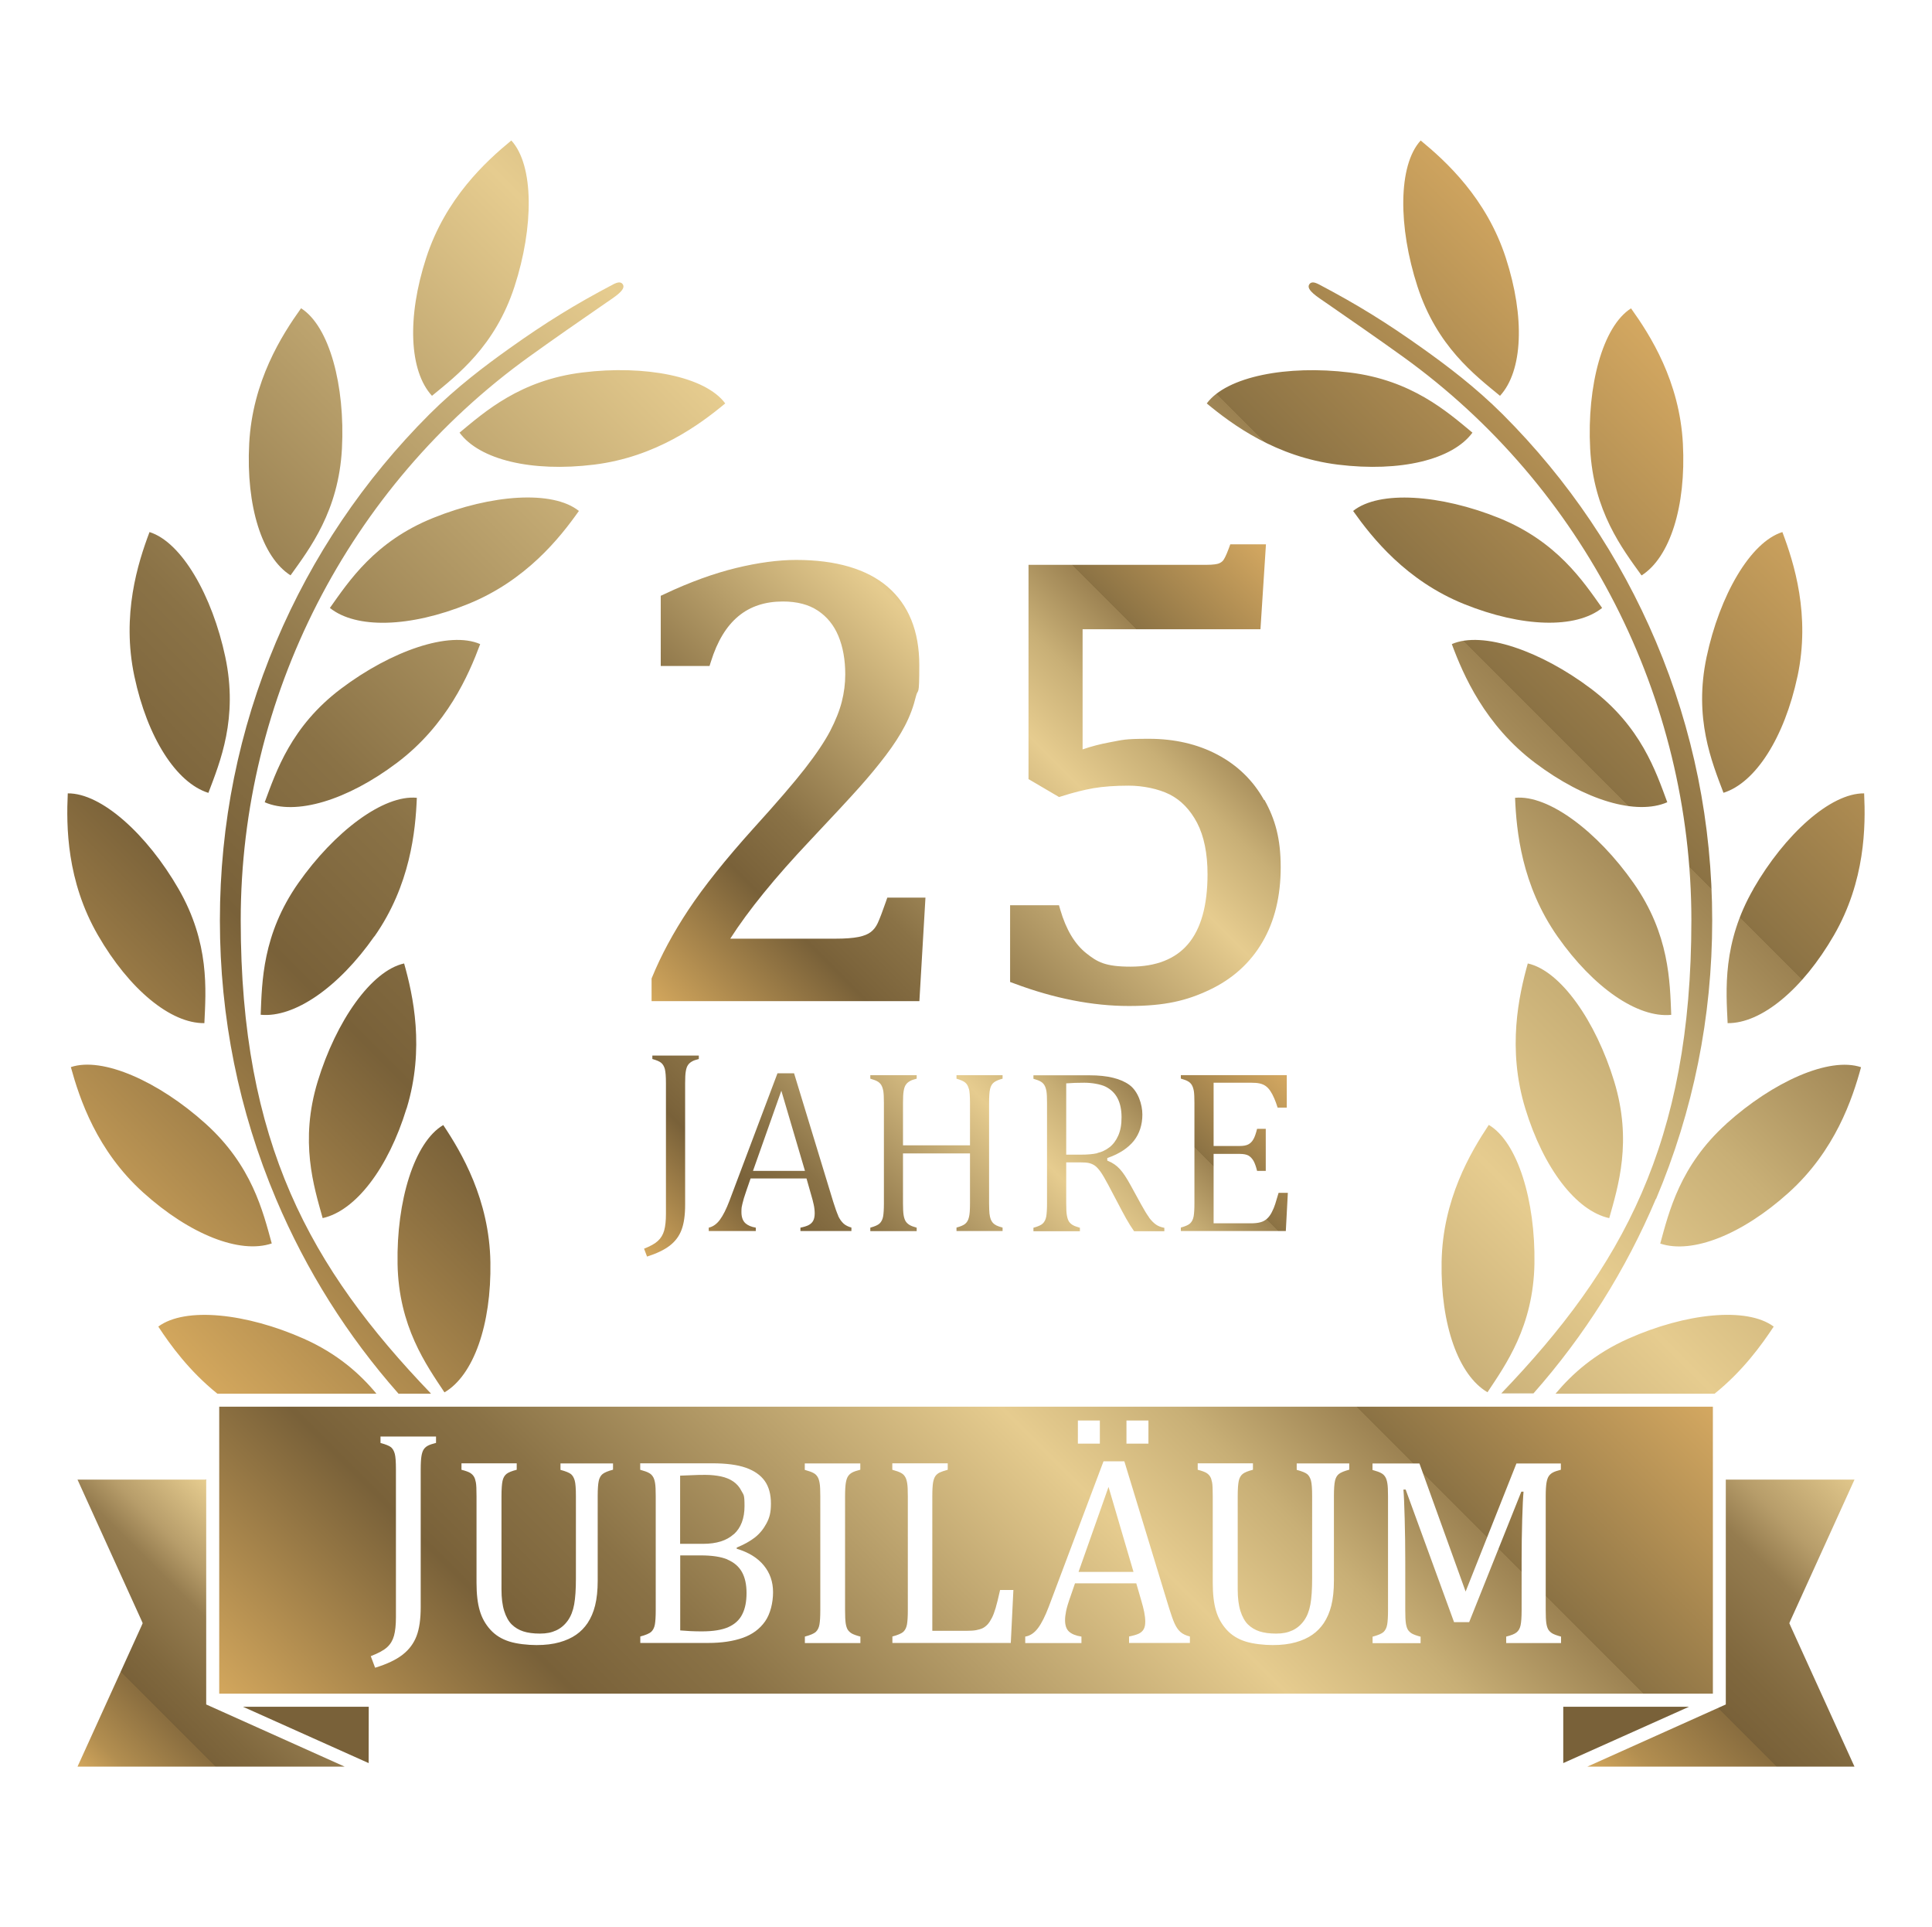
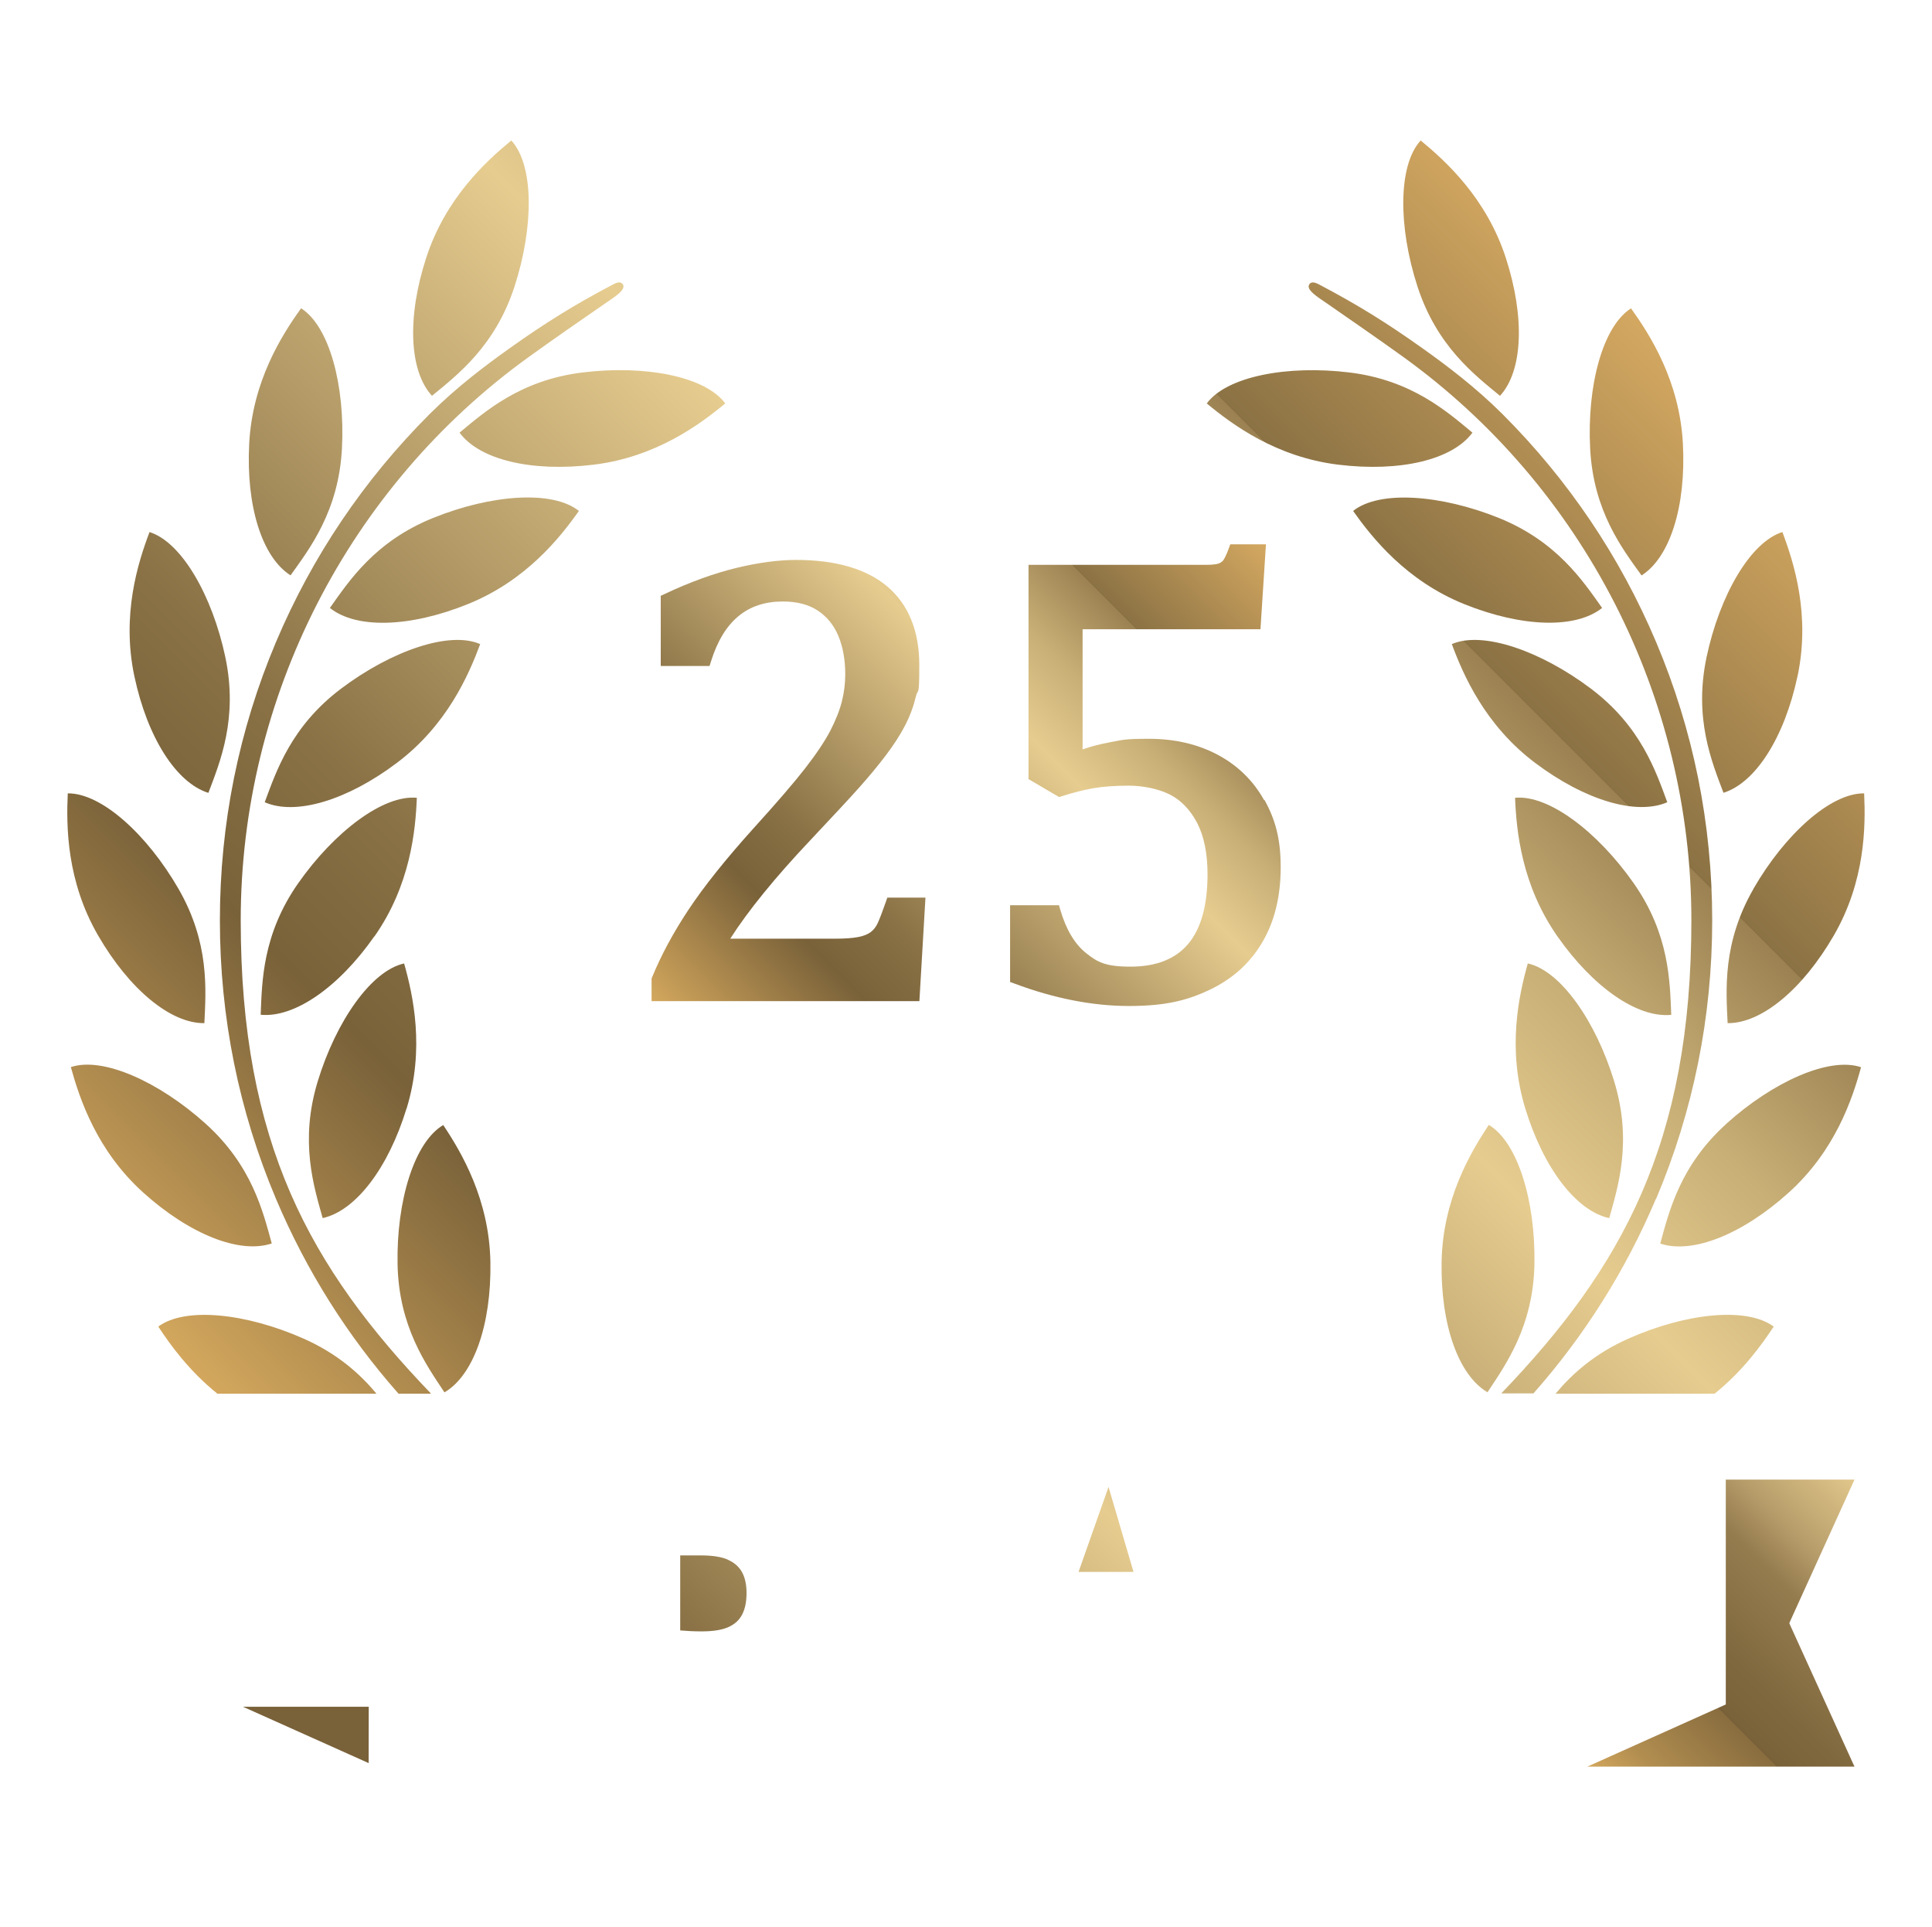
<svg xmlns="http://www.w3.org/2000/svg" xmlns:xlink="http://www.w3.org/1999/xlink" version="1.1" viewBox="0 0 2004.1 1998.4">
  <defs>
    <style>
      .cls-1 {
        fill: url(#Unbenannter_Verlauf_2);
      }

      .cls-2 {
        fill: #fff;
      }

      .cls-3 {
        fill: #796139;
      }

      .cls-4 {
        fill: url(#Unbenannter_Verlauf_35-2);
      }

      .cls-5 {
        fill: url(#Unbenannter_Verlauf_27-4);
      }

      .cls-6 {
        fill: url(#Unbenannter_Verlauf_27-2);
      }

      .cls-7 {
        fill: url(#Unbenannter_Verlauf_27-3);
      }

      .cls-8 {
        fill: url(#Unbenannter_Verlauf_2-2);
      }

      .cls-9 {
        fill: url(#Unbenannter_Verlauf_2-3);
      }

      .cls-10 {
        fill: url(#Unbenannter_Verlauf_27);
      }

      .cls-11 {
        fill: url(#Unbenannter_Verlauf_35);
      }
    </style>
    <linearGradient id="Unbenannter_Verlauf_35" data-name="Unbenannter Verlauf 35" x1="75.3" y1="1827.1" x2="314.2" y2="1588.1" gradientUnits="userSpaceOnUse">
      <stop offset="0" stop-color="#d3a75d" />
      <stop offset=".1" stop-color="#b28e50" />
      <stop offset=".3" stop-color="#896d3f" />
      <stop offset=".3" stop-color="#796139" />
      <stop offset=".4" stop-color="#80683e" />
      <stop offset=".6" stop-color="#957c4f" />
      <stop offset=".7" stop-color="#b79d6a" />
      <stop offset=".9" stop-color="#e6cc8f" />
      <stop offset=".9" stop-color="#c8af76" />
      <stop offset="1" stop-color="#9c8252" />
      <stop offset="1" stop-color="#8b7244" />
    </linearGradient>
    <linearGradient id="Unbenannter_Verlauf_35-2" data-name="Unbenannter Verlauf 35" x1="1677.3" y1="1863" x2="2004.9" y2="1535.4" xlink:href="#Unbenannter_Verlauf_35" />
    <linearGradient id="Unbenannter_Verlauf_2" data-name="Unbenannter Verlauf 2" x1="717.7" y1="1080" x2="1273.1" y2="524.6" gradientUnits="userSpaceOnUse">
      <stop offset="0" stop-color="#d3a75d" />
      <stop offset=".2" stop-color="#796139" />
      <stop offset=".3" stop-color="#8a7246" />
      <stop offset=".6" stop-color="#e6cc8f" />
      <stop offset=".7" stop-color="#c8af76" />
      <stop offset=".8" stop-color="#9c8252" />
      <stop offset=".8" stop-color="#8b7244" />
      <stop offset="1" stop-color="#d4a861" />
    </linearGradient>
    <linearGradient id="Unbenannter_Verlauf_27" data-name="Unbenannter Verlauf 27" x1="382.5" y1="1911.7" x2="1306" y2="988.2" gradientUnits="userSpaceOnUse">
      <stop offset="0" stop-color="#d3a75d" />
      <stop offset=".2" stop-color="#796139" />
      <stop offset=".3" stop-color="#8a7246" />
      <stop offset=".6" stop-color="#e6cc8f" />
      <stop offset=".7" stop-color="#c8af76" />
      <stop offset=".8" stop-color="#9c8252" />
      <stop offset=".8" stop-color="#8b7244" />
      <stop offset="1" stop-color="#d4a861" />
    </linearGradient>
    <linearGradient id="Unbenannter_Verlauf_27-2" data-name="Unbenannter Verlauf 27" x1="609.9" y1="2139.1" x2="1533.4" y2="1215.6" xlink:href="#Unbenannter_Verlauf_27" />
    <linearGradient id="Unbenannter_Verlauf_27-3" data-name="Unbenannter Verlauf 27" x1="426.6" y1="1955.8" x2="1350.1" y2="1032.3" xlink:href="#Unbenannter_Verlauf_27" />
    <linearGradient id="Unbenannter_Verlauf_27-4" data-name="Unbenannter Verlauf 27" x1="540.3" y1="2069.5" x2="1463.8" y2="1146" xlink:href="#Unbenannter_Verlauf_27" />
    <linearGradient id="Unbenannter_Verlauf_2-2" data-name="Unbenannter Verlauf 2" x1="353.5" y1="1575.5" x2="1650.6" y2="278.5" xlink:href="#Unbenannter_Verlauf_2" />
    <linearGradient id="Unbenannter_Verlauf_2-3" data-name="Unbenannter Verlauf 2" x1="779.4" y1="1411.5" x2="1205.4" y2="985.6" xlink:href="#Unbenannter_Verlauf_2" />
  </defs>
  <g>
    <g id="Ebene_1">
      <rect class="cls-2" width="2004.1" height="1998.4" />
      <g>
        <polygon class="cls-3" points="382.4 1828.5 382.5 1770.1 252.1 1770.1 382.4 1828.5" />
-         <polygon class="cls-3" points="1621.6 1828.5 1752 1770.1 1621.6 1770.1 1621.6 1828.5" />
-         <polygon class="cls-11" points="213.9 1534.5 80.4 1534.5 146.8 1680.6 148 1683.4 146.8 1686.2 80.4 1832.2 357.6 1832.2 213.9 1767.7 213.9 1534.5" />
        <polygon class="cls-4" points="1790.2 1534.5 1923.7 1534.5 1857.3 1680.6 1856.1 1683.4 1857.3 1686.2 1923.7 1832.2 1646.5 1832.2 1790.2 1767.7 1790.2 1534.5" />
        <path class="cls-1" d="M920.7,930.9h39.3l-6.3,107.4h-277.8v-23.5l.5-1.2c9.3-22.8,22.1-46.5,37.9-70.3,15.7-23.7,38.3-52,67.2-84.1,24.7-27.2,42.6-48.1,53.4-62,11.7-15,20.5-28.2,26.2-39,5.6-10.8,9.7-21,12.1-30.4,2.4-9.4,3.6-18.9,3.6-28.4,0-15.1-2.4-28.6-7.2-40-4.6-11-11.7-19.8-21.2-26.1-9.4-6.3-21.6-9.5-36.3-9.5-37.1,0-61.5,20.3-74.6,62.2l-1.5,4.7h-50.6v-72.8l3.9-1.8c26.2-12.4,51.2-21.4,74.1-27,23-5.6,44.1-8.4,62.5-8.4,41.3,0,73.2,9.4,94.8,27.8,21.8,18.7,32.9,46,32.9,81.2s-1.2,22.9-3.6,32.9c-2.4,10-6.1,20.1-11.2,29.9-5,9.6-11.7,20.1-20.1,31.1-8.2,10.8-17.4,21.9-27.4,33.1-9.9,11.1-26.7,29.2-51.3,55.3-35.9,38-63.7,72.1-82.5,101.5h109.1c10,0,18.1-.6,24.1-1.8,5.4-1.1,9.6-2.8,12.6-5.1,3-2.3,5.4-5.4,7.2-9.3,2.1-4.6,4.9-11.9,8.3-21.7l1.6-4.6ZM1311.2,829.7c-11.3-20.3-27.6-36.1-48.4-47.1-20.6-10.9-44.5-16.4-71-16.4s-27,1.2-40.4,3.6c-9.9,1.8-19.5,4.3-28.4,7.4v-124.6h184.5l5.7-88.1h-37l-1.6,4.4c-3,8.1-4.9,11.1-5.7,12.2-1.2,1.5-2.7,2.5-4.7,3.3-1.4.5-5,1.4-13.4,1.4h-183.9v222.2l31.7,18.6,2.9-.9c11.6-3.7,22.7-6.5,32.9-8.3,10.1-1.7,22.4-2.6,36.5-2.6s30.5,3.1,42.6,9.2c11.7,6,21.2,15.9,28.3,29.4,7.2,13.9,10.8,31.8,10.8,53.3,0,32.3-6.8,56.7-20.3,72.5-13.2,15.5-33.2,23.3-59.5,23.3s-34.4-4.7-46.1-14c-11.8-9.4-20.8-24.4-26.8-44.9l-1.4-4.8h-50.7v79.6l4.4,1.6c41.1,15.4,81.1,23.3,118.8,23.3s60.1-5.6,83.6-16.7c23.9-11.3,42.4-28,55-49.7,12.6-21.5,18.9-47.6,18.9-77.4s-5.7-49.9-16.9-70Z" />
        <g>
-           <path class="cls-10" d="M761.3,1591.1c7.3-6.7,11-16.4,11-29.1s-1-11.5-3.1-15.6c-2-4.1-4.9-7.4-8.5-9.9-3.6-2.5-7.8-4.2-12.8-5.3-4.9-1-10.2-1.6-16-1.6s-8,0-13.7.3c-5.6.2-9.9.4-12.7.5v70.7h23.9c13.8,0,24.4-3.3,31.7-10Z" />
          <polygon class="cls-6" points="1118.8 1630.2 1175.8 1630.2 1149.9 1542.1 1118.8 1630.2" />
          <path class="cls-7" d="M754.6,1617.3c-6.7-2.8-16-4.2-27.8-4.2h-21.2v77.8c6.6.6,14.1,1,22.3,1,11.9,0,21.2-1.5,27.8-4.5,6.6-3,11.4-7.4,14.3-13.3,3-5.9,4.4-13.2,4.4-22s-1.6-16.1-4.8-21.8c-3.2-5.7-8.2-10-14.9-12.8Z" />
-           <path class="cls-5" d="M227.4,1458.9v297.6h1549.4v-297.6H227.4ZM1168.5,1473.2h22.8v24h-22.8v-24ZM1118.1,1473.2h22.8v24h-22.8v-24ZM452.4,1496.4c-4,1-6.9,2-8.7,3-1.8,1-3.2,2.3-4.2,3.8-1,1.5-1.8,3.8-2.3,6.8-.5,3-.8,7.6-.8,13.9v142.9c0,12.3-1.4,22.3-4.3,29.9-2.9,7.6-7.7,14.1-14.5,19.4-6.8,5.3-16.3,9.8-28.5,13.5l-4.5-12c8-3.1,13.7-6.2,17.1-9.4,3.4-3.1,5.7-7.1,7-11.8,1.3-4.7,2-11.1,2-19.1v-153.4c0-7.9-.4-13.3-1.2-16.2-.8-2.9-2-5.1-3.8-6.7-1.8-1.5-5.4-3-11-4.5v-6.7h57.6v6.7ZM636,1524.2c-5.3,1.4-8.9,2.9-10.9,4.5-2,1.6-3.3,4-4,7.1-.7,3.1-1.1,8.4-1.1,15.8v87.8c0,9.9-.9,18.5-2.7,25.7-1.7,6.8-4.3,12.9-7.8,18.2-3.2,4.7-7.1,8.8-11.9,12.1-4.7,3.3-10.5,5.9-17.2,7.8-6.7,1.9-14.7,2.9-23.8,2.9s-20.5-1.2-28.3-3.7c-7.9-2.5-14.4-6.5-19.5-12.1-5.1-5.6-8.9-12.2-11.1-19.8-2.3-7.6-3.4-17.3-3.4-29v-89.8c0-7.1-.2-11.9-.7-14.4-.5-2.5-1.1-4.5-2-5.9-.9-1.5-2.1-2.7-3.8-3.8-1.6-1-4.7-2.2-9.1-3.3v-6.7h57.3v6.7c-5.1,1.3-8.6,2.7-10.6,4.3-2,1.6-3.4,4-4.1,7.2-.7,3.2-1.1,8.5-1.1,16v96.6c0,8.8.9,16.2,2.8,22.3,1.9,6,4.5,10.7,7.8,14,3.4,3.3,7.4,5.7,12,7.2,4.6,1.5,10.4,2.3,17.3,2.3s12-1.1,16.8-3.3c4.8-2.2,8.8-5.6,12.1-10.2,3.2-4.5,5.4-10.1,6.6-16.8,1.2-6.6,1.8-15.6,1.8-26.8v-85.3c0-7.9-.4-13.3-1.2-16.2-.8-2.9-2-5.1-3.8-6.7-1.8-1.5-5.4-3-11-4.5v-6.7h54.5v6.7ZM793.6,1681.6c-5.5,7.8-13.2,13.5-23.1,17-9.9,3.5-21.9,5.3-36,5.3h-70.3v-6.7c5.6-1.5,9.4-3.1,11.3-4.8,1.9-1.8,3.2-4.3,3.8-7.6.6-3.3.9-8.3.9-15v-118.1c0-6.3-.2-10.9-.7-13.7-.5-2.9-1.2-5.1-2.3-6.7-1-1.6-2.4-2.9-4.2-3.8-1.7-1-4.7-2-8.9-3.2v-6.7h74.7c14.5,0,26.1,1.5,34.9,4.6,8.8,3.1,15.3,7.7,19.6,13.7,4.3,6.1,6.4,13.9,6.4,23.4s-1.5,14.8-4.6,20.6c-3.1,5.8-7,10.6-11.9,14.5-4.9,3.8-11.2,7.4-19,10.6v1.2c12.4,3.7,21.7,9.5,28.1,17.3,6.4,7.8,9.6,17,9.6,27.8s-2.8,22.5-8.3,30.3ZM892.6,1524.2c-4,1-6.9,2-8.7,3-1.8,1-3.2,2.3-4.2,3.8-1,1.5-1.8,3.8-2.3,6.8-.5,3-.8,7.6-.8,13.9v118.1c0,6.1.2,10.6.6,13.4.4,2.8,1.1,5.1,2,6.7,1,1.6,2.4,3,4.2,4.1,1.9,1.1,4.9,2.2,9.1,3.3v6.7h-57.6v-6.7c5.6-1.5,9.4-3.1,11.3-4.8,1.9-1.8,3.2-4.3,3.8-7.6.6-3.3.9-8.3.9-15v-118.1c0-6.3-.2-10.9-.7-13.7-.5-2.9-1.2-5.1-2.3-6.7-1-1.6-2.4-2.9-4.2-3.8-1.7-1-4.7-2-8.9-3.2v-6.7h57.6v6.7ZM1048.4,1703.9h-122.7v-6.7c5.6-1.5,9.4-3.1,11.3-4.8,1.9-1.8,3.2-4.3,3.8-7.6.6-3.3.9-8.3.9-15v-118.1c0-6.3-.2-10.9-.7-13.7-.5-2.9-1.2-5.1-2.3-6.7-1-1.6-2.4-2.9-4.2-3.8-1.7-1-4.7-2-8.9-3.2v-6.7h57.5v6.7c-4,1.1-6.8,2.1-8.5,2.9-1.7.9-3.1,2-4.2,3.5-1.1,1.5-1.9,3.7-2.5,6.7-.5,3-.8,7.8-.8,14.3v139.6h35.8c3.9,0,7.2-.2,9.8-.7,2.6-.5,4.9-1.2,6.8-2.1,1.9-1,3.5-2.3,5.1-4,1.5-1.7,2.9-3.9,4.3-6.6,1.4-2.7,2.7-6.2,3.9-10.3,1.2-4.1,2.8-10.4,4.6-18.6h13.8l-2.7,54.9ZM1234.1,1703.9h-62.9v-6.7c4.5-.9,7.9-1.9,10.2-3,2.2-1.1,3.9-2.6,5-4.6,1.1-2,1.6-4.6,1.6-7.8s-.4-6.4-1.1-10c-.7-3.6-1.8-7.6-3.1-12.1l-5.1-17.6h-63.6l-4.6,13.4c-2.4,6.7-3.9,11.8-4.6,15.3-.7,3.5-1.1,6.6-1.1,9.4,0,5.5,1.4,9.5,4.2,12,2.8,2.5,7,4.2,12.8,5.1v6.7h-58.3v-6.7c5.1-.8,9.5-3.8,13.3-8.9,3.8-5.1,7.4-12.4,11-21.8l56.9-151.1h21.6l46.4,152.2c2.2,7.1,4.1,12.5,5.8,16.2,1.7,3.7,3.7,6.6,6.1,8.7,2.4,2.1,5.6,3.6,9.7,4.6v6.7ZM1399.7,1524.2c-5.3,1.4-8.9,2.9-10.9,4.5-2,1.6-3.3,4-4,7.1-.7,3.1-1.1,8.4-1.1,15.8v87.8c0,9.9-.9,18.5-2.7,25.7-1.7,6.8-4.3,12.9-7.8,18.2-3.2,4.7-7.1,8.8-11.9,12.1-4.7,3.3-10.5,5.9-17.2,7.8-6.7,1.9-14.7,2.9-23.8,2.9s-20.5-1.2-28.3-3.7c-7.9-2.5-14.4-6.5-19.5-12.1-5.1-5.6-8.9-12.2-11.1-19.8-2.3-7.6-3.4-17.3-3.4-29v-89.8c0-7.1-.2-11.9-.7-14.4-.5-2.5-1.1-4.5-2-5.9-.9-1.5-2.1-2.7-3.8-3.8-1.6-1-4.7-2.2-9.1-3.3v-6.7h57.3v6.7c-5.1,1.3-8.6,2.7-10.6,4.3-2,1.6-3.4,4-4.1,7.2-.7,3.2-1.1,8.5-1.1,16v96.6c0,8.8.9,16.2,2.8,22.3,1.9,6,4.5,10.7,7.8,14,3.4,3.3,7.4,5.7,12,7.2,4.6,1.5,10.4,2.3,17.3,2.3s12-1.1,16.8-3.3c4.8-2.2,8.8-5.6,12.1-10.2,3.2-4.5,5.4-10.1,6.6-16.8,1.2-6.6,1.8-15.6,1.8-26.8v-85.3c0-7.9-.4-13.3-1.2-16.2-.8-2.9-2-5.1-3.8-6.7-1.8-1.5-5.4-3-11-4.5v-6.7h54.5v6.7ZM1619.4,1524.2c-4,1-6.9,2-8.7,3-1.8,1-3.2,2.3-4.2,3.8-1,1.5-1.8,3.8-2.3,6.8-.5,3-.8,7.6-.8,13.9v118.1c0,6.1.2,10.6.6,13.4.4,2.8,1.1,5.1,2,6.7,1,1.6,2.4,3,4.2,4.1,1.9,1.1,4.9,2.2,9.1,3.3v6.7h-56.9v-6.7c5.2-1.3,8.8-2.7,10.8-4.4,2-1.6,3.4-4,4.1-7.2.7-3.2,1.1-8.5,1.1-15.8v-52.3c0-13.7.2-27.6.6-41.7.4-14.1.9-23.7,1.4-28.9h-2.3l-54.1,135.3h-15.7l-50.2-137.5h-2.3c.5,5.6.9,15.6,1.3,30.2.4,14.6.6,29.5.6,44.9v50c0,6.1.2,10.6.6,13.4.4,2.8,1.1,5.1,2,6.7,1,1.6,2.4,3,4.2,4.1,1.9,1.1,4.9,2.2,9.1,3.3v6.7h-49.8v-6.7c5.6-1.5,9.4-3.1,11.3-4.8,1.9-1.8,3.2-4.3,3.8-7.6.6-3.3.9-8.3.9-15v-118.1c0-6.3-.2-10.9-.7-13.7-.5-2.9-1.2-5.1-2.3-6.7-1-1.6-2.4-2.9-4.2-3.8-1.7-1-4.7-2-8.9-3.2v-6.7h48.7l47.9,132.8,52.7-132.8h46.1v6.7Z" />
        </g>
        <path class="cls-8" d="M446.8,1445.4h-33.4c-53.1-60.1-95.7-127.8-127-201.8-38.7-91.5-58.3-188.7-58.3-289s19.6-197.5,58.3-289c37.4-88.4,90.9-167.8,159.1-236,28.2-28.1,57.6-50.2,82.7-68.1,37.9-27,68.2-45.7,108.1-66.7,2.4-1.2,4.4-1.9,5.9-1.9,2.5,0,3.8,1.5,4.3,2.9.8,2.4,0,6-11.5,13.9l-8,5.5c-25.5,17.6-51.8,35.8-78.2,54.8-187.3,134.9-299.1,353.4-299.1,584.4s71.9,360.2,197.2,490.7ZM212,1061.1c1.6-34.2,5.6-83.1-26.9-139.4s-79.9-99.3-114.8-98.9c-1.6,34.2-1.2,90.8,31.3,147.1,32.5,56.3,75.5,91.6,110.3,91.2ZM388.4,971.2c37.3-53.2,42.6-109.6,44-143.8-34.7-3.4-85.7,35.3-123,88.5-37.3,53.2-37.6,102.4-39,136.5,34.7,3.4,80.6-28,117.9-81.3ZM216.2,822.2c12.1-32,31-77.3,17.5-140.9-13.5-63.6-45.3-119.1-78.6-129.5-12.1,32-29.2,86-15.7,149.6,13.5,63.6,43.5,110.5,76.8,120.9ZM498.1,668c-32-14-92.4,7.1-144.3,46.2-51.9,39.1-67.3,85.8-79.2,117.8,32,14,85.3-1.8,137.2-40.9,51.9-39.1,74.4-91.1,86.3-123.1ZM390.5,1445.4c-17-20.5-40.3-41.4-75.3-57-59.4-26.4-123-33.4-151-12.6,12.6,19.2,32,46,61.3,69.6h165ZM461.1,1444c30.1-17.6,48.7-70.1,47.6-135-1.1-65-29.9-113.7-48.9-142.2-30.1,17.6-48.6,78.9-47.4,143.9,1.1,65,29.8,104.9,48.7,133.4ZM281.9,1289.6c-9.1-33-20.4-80.8-68.7-124.3-48.3-43.5-106.7-69.7-139.7-58.6,9.1,33,26.9,86.7,75.2,130.2,48.3,43.5,100.1,63.8,133.1,52.7ZM421.8,1149.6c19-62.2,6.7-117.4-2.6-150.4-34.1,7.5-70.6,60-89.6,122.2-19,62.2-4.1,109,5.1,141.9,34.1-7.5,68-51.6,87-113.7ZM301.3,596.8c19.9-27.8,50-66.7,53.4-131.6,3.4-64.9-12.9-126.8-42.4-145.5-19.9,27.8-50.4,75.5-53.8,140.4-3.4,64.9,13.4,117.9,42.9,136.6ZM600.5,529.9c-27.2-21.8-91.1-17.1-151.3,7.3-60.3,24.3-87.2,65.4-107,93.3,27.2,21.8,82.9,20.4,143.1-4,60.3-24.3,95.5-68.7,115.2-96.6ZM533.7,297.2c20.1-61.8,20.3-125.8-3.3-151.5-26.4,21.7-68.2,59.9-88.3,121.7-20.1,61.8-17.6,117.4,6,143.1,26.4-21.7,65.5-51.5,85.6-113.3ZM604.2,386.3c-64.5,7.9-101.2,40.6-127.5,62.4,20.7,28.1,74.8,41.1,139.3,33.2,64.5-7.9,110-41.7,136.3-63.5-20.7-28.1-83.5-40.1-148.1-32.1ZM1717.8,1243.6c38.7-91.5,58.3-188.7,58.3-289s-19.6-197.5-58.3-289c-37.4-88.4-90.9-167.8-159.1-236-28.2-28.1-57.6-50.2-82.7-68.1-37.9-27-68.2-45.7-108.1-66.7-2.4-1.2-4.4-1.9-5.9-1.9-2.5,0-3.8,1.5-4.3,2.9-.8,2.4,0,6,11.5,13.9l8,5.5c25.4,17.6,51.8,35.8,78.2,54.8,187.3,134.9,299.1,353.4,299.1,584.4s-71.9,360.2-197.2,490.7h33.4c53.1-60.1,95.7-127.8,127-201.8ZM1819,921.7c-32.5,56.3-28.5,105.3-26.9,139.4,34.9.4,77.8-34.9,110.3-91.2,32.5-56.3,32.9-112.9,31.3-147.1-34.9-.4-82.3,42.6-114.8,98.9ZM1733.6,1052.4c-1.4-34.2-1.7-83.3-39-136.5-37.3-53.2-88.2-91.9-123-88.5,1.4,34.2,6.7,90.5,44,143.8,37.3,53.2,83.2,84.7,117.9,81.3ZM1864.6,701.4c13.5-63.6-3.6-117.6-15.7-149.6-33.3,10.4-65.1,65.9-78.6,129.5-13.5,63.6,5.4,108.9,17.5,140.9,33.3-10.4,63.2-57.3,76.8-120.9ZM1650.3,714.2c-51.9-39.1-112.3-60.2-144.3-46.2,11.9,32.1,34.4,84,86.3,123.1,51.9,39.1,105.3,54.8,137.2,40.9-11.9-32.1-27.3-78.7-79.2-117.8ZM1688.9,1388.4c-35,15.6-58.2,36.6-75.3,57h165c29.3-23.6,48.6-50.4,61.3-69.6-28-20.8-91.6-13.9-151,12.6ZM1544.3,1166.7c-18.9,28.5-47.8,77.2-48.9,142.2-1.1,65,17.5,117.4,47.6,135,18.9-28.5,47.6-68.4,48.7-133.4,1.1-65-17.4-126.2-47.4-143.9ZM1790.9,1165.4c-48.3,43.5-59.6,91.3-68.7,124.3,33.1,11.1,84.8-9.2,133.1-52.7s66.2-97.2,75.2-130.2c-33.1-11.1-91.4,15.1-139.7,58.6ZM1669.3,1263.3c9.2-32.9,24.1-79.7,5.1-141.9-19-62.2-55.5-114.7-89.6-122.2-9.2,32.9-21.6,88.2-2.6,150.4,19,62.2,52.9,106.2,87,113.7ZM1702.8,596.8c29.5-18.7,46.3-71.7,42.9-136.6-3.4-64.9-33.9-112.6-53.8-140.4-29.5,18.7-45.8,80.5-42.4,145.5s33.4,103.8,53.4,131.6ZM1554.9,537.2c-60.3-24.3-124.1-29-151.3-7.3,19.8,27.9,55,72.3,115.2,96.6,60.3,24.3,115.9,25.7,143.1,4-19.8-27.9-46.8-68.9-107-93.3ZM1556,410.5c23.6-25.7,26.1-81.2,6-143.1-20.1-61.8-61.9-100-88.3-121.7-23.6,25.7-23.4,89.7-3.3,151.5,20.1,61.8,59.2,91.6,85.6,113.3ZM1527.4,448.7c-26.3-21.8-63-54.5-127.5-62.4-64.5-7.9-127.4,4.1-148.1,32.1,26.3,21.8,71.8,55.6,136.3,63.5,64.5,7.9,118.6-5.1,139.3-33.2Z" />
-         <path class="cls-9" d="M689.7,1108.9c.7,2.7,1.1,7.5,1.1,14.7v135.2c0,7.1-.6,12.9-1.8,17.2-1.2,4.4-3.4,8.1-6.6,11-2.9,2.7-7.6,5.4-14.3,8l3.1,8.2c10-3.2,17.9-7,23.5-11.3,5.8-4.5,9.9-10,12.3-16.5,2.5-6.6,3.7-15.3,3.7-25.9v-126c0-5.7.2-9.8.7-12.5.5-2.9,1.2-5,2.3-6.5,1-1.5,2.4-2.7,4.2-3.7,1.5-.9,3.8-1.7,7-2.5v-3.6h-48.2v3.6c4.6,1.3,7.6,2.6,9.2,4,1.8,1.5,3,3.7,3.8,6.5ZM869.5,1260.8c-1.5-3.3-3.2-8.2-5.2-14.5l-40.6-133.2h-17.2l-49.9,132.4c-3.2,8.4-6.5,15-9.9,19.6-3.3,4.4-7.1,7.1-11.5,8.1v3.5h48.8v-3.5c-4.7-.8-8.4-2.4-10.8-4.6-2.7-2.5-4.1-6.4-4.1-11.5s.3-5.4,1-8.6c.7-3.1,2-7.7,4.1-13.6l4.4-12.7h58l4.7,16.5c1.2,3.9,2.1,7.5,2.8,10.7.7,3.2,1,6.3,1,9.1s-.5,5.6-1.6,7.6c-1.1,2-2.8,3.5-5,4.6-1.9.9-4.6,1.8-8.2,2.5v3.5h52.9v-3.6c-3.3-.9-6.1-2.3-8.1-4.1-2.2-2-4.1-4.7-5.7-8.1ZM781.1,1214.3l29.4-83.1,24.5,83.1h-53.9ZM1005.1,1129.2c.7,2.7,1.1,7.5,1.1,14.7v43.9h-69.5v-43.9c0-5.6.2-9.8.7-12.5.5-2.9,1.2-5,2.3-6.5,1-1.5,2.4-2.7,4.2-3.7,1.5-.9,3.8-1.7,7-2.5v-3.6h-48.1v3.6c3.3,1,5.7,1.8,7.2,2.7,1.7.9,3.1,2.2,4.1,3.8,1,1.6,1.7,3.7,2.2,6.4.4,2.6.6,6.7.6,12.3v104.1c0,6-.3,10.5-.8,13.5-.6,3.2-1.8,5.6-3.7,7.4-1.7,1.6-4.9,3-9.6,4.3v3.6h48.1v-3.6c-3.3-.9-5.8-1.8-7.4-2.8-1.8-1.1-3.2-2.4-4.2-4.1-.9-1.6-1.6-3.7-2-6.4-.4-2.5-.6-6.6-.6-12v-51.7h69.5v51.7c0,6.8-.3,11.6-1.1,14.5-.7,3.1-2.1,5.4-4.1,7-1.8,1.4-4.7,2.6-8.8,3.7v3.6h47.8v-3.6c-2.7-.7-4.8-1.4-6.2-2.1-1.6-.8-2.9-1.7-3.8-2.7-.9-1-1.7-2.3-2.3-3.8-.6-1.5-1-3.5-1.3-5.9-.2-2.4-.4-5.9-.4-10.6v-104.1c0-6.7.3-11.4,1-14.4.7-3.1,2.1-5.5,4.1-7,1.8-1.4,4.7-2.7,8.9-3.8v-3.6h-47.8v3.6c4.4,1.3,7.4,2.6,9,4,1.8,1.5,3.1,3.7,3.8,6.6ZM1191.9,1262.5c-2.3-3.1-5-7.6-8.2-13.4l-10.8-19.7c-4.2-7.7-8-13.5-11.4-17.1-3.3-3.6-7.4-6.4-12.1-8.3l-.8-.3v-2.7l.9-.3c11.8-4.2,20.8-10.2,26.7-17.6,5.8-7.4,8.8-16.6,8.8-27.2s-4.5-24.2-13.4-30.7c-9-6.6-22.9-10-41.3-10h-58.3v3.6c3.3,1,5.7,1.8,7.2,2.7,1.7.9,3.1,2.2,4.1,3.8,1,1.6,1.7,3.7,2.2,6.4.4,2.6.6,6.7.6,12.3v104.1c0,6-.3,10.5-.8,13.5-.6,3.2-1.8,5.6-3.7,7.4-1.7,1.6-4.9,3-9.6,4.3v3.6h48.2v-3.6c-3.3-1-5.7-1.8-7.2-2.7-1.7-.9-3.1-2.2-4.1-3.7-1-1.5-1.7-3.6-2.2-6.4-.5-2.7-.7-6.9-.7-12.8v-42.2h14.5c4.1,0,7,.2,9.1.7,2.1.5,4.1,1.3,6,2.6,1.9,1.3,3.8,3.4,6,6.4,2.1,2.9,4.7,7.5,8,13.6l10.6,20.1c2.6,5,5.3,10.1,8,14.9,2.6,4.6,5.3,9,8.2,13.1h31.4v-3.5c-3.5-.7-6.5-1.8-8.7-3.4-2.4-1.7-4.8-4.1-7.2-7.3ZM1138.2,1196c-4.4,1-10.2,1.5-17.3,1.5h-14.9v-74h1.2c4.5-.4,10.5-.6,17.7-.6s16.5,1.4,22,4.1c5.5,2.8,9.7,6.8,12.4,12.1,2.7,5.2,4.1,11.8,4.1,19.6s-1.1,13.8-3.4,19c-2.3,5.2-5.4,9.3-9.2,12.2-3.8,2.9-8,4.9-12.5,5.9ZM1314.4,1263.8c-1.9,1.8-4.2,3.1-6.9,3.8-2.5.7-5.9,1.1-9.9,1.1h-38.7v-72h27c4,0,7,.6,9.1,1.7,2.1,1.2,3.9,3.1,5.4,5.7,1.3,2.4,2.5,5.8,3.6,10.2h9v-43.6h-9c-1.2,4.8-2.4,8.3-3.7,10.6-1.4,2.6-3.3,4.5-5.5,5.6-2.2,1.1-5.1,1.6-8.9,1.6h-27v-65.6h39.3c3.2,0,6,.2,8.3.7,2.4.5,4.6,1.4,6.4,2.7,1.8,1.3,3.4,3,4.8,5.1,1.4,2.1,2.8,4.6,4.1,7.7,1.2,2.8,2.4,6,3.5,9.6h9.5v-33.7h-109.9v3.6c3.3,1,5.7,1.8,7.2,2.7,1.7.9,3.1,2.2,4.1,3.8,1,1.6,1.7,3.7,2.2,6.4.4,2.6.6,6.7.6,12.3v104.1c0,6-.3,10.5-.8,13.5-.6,3.2-1.8,5.6-3.7,7.4-1.7,1.6-4.9,3-9.6,4.3v3.6h108.9l2.1-39.6h-9.6c-1.5,5-2.7,8.9-3.5,11.6-.9,2.9-2.1,5.7-3.5,8.4-1.4,2.8-3.1,5.1-5,6.8Z" />
      </g>
    </g>
  </g>
</svg>